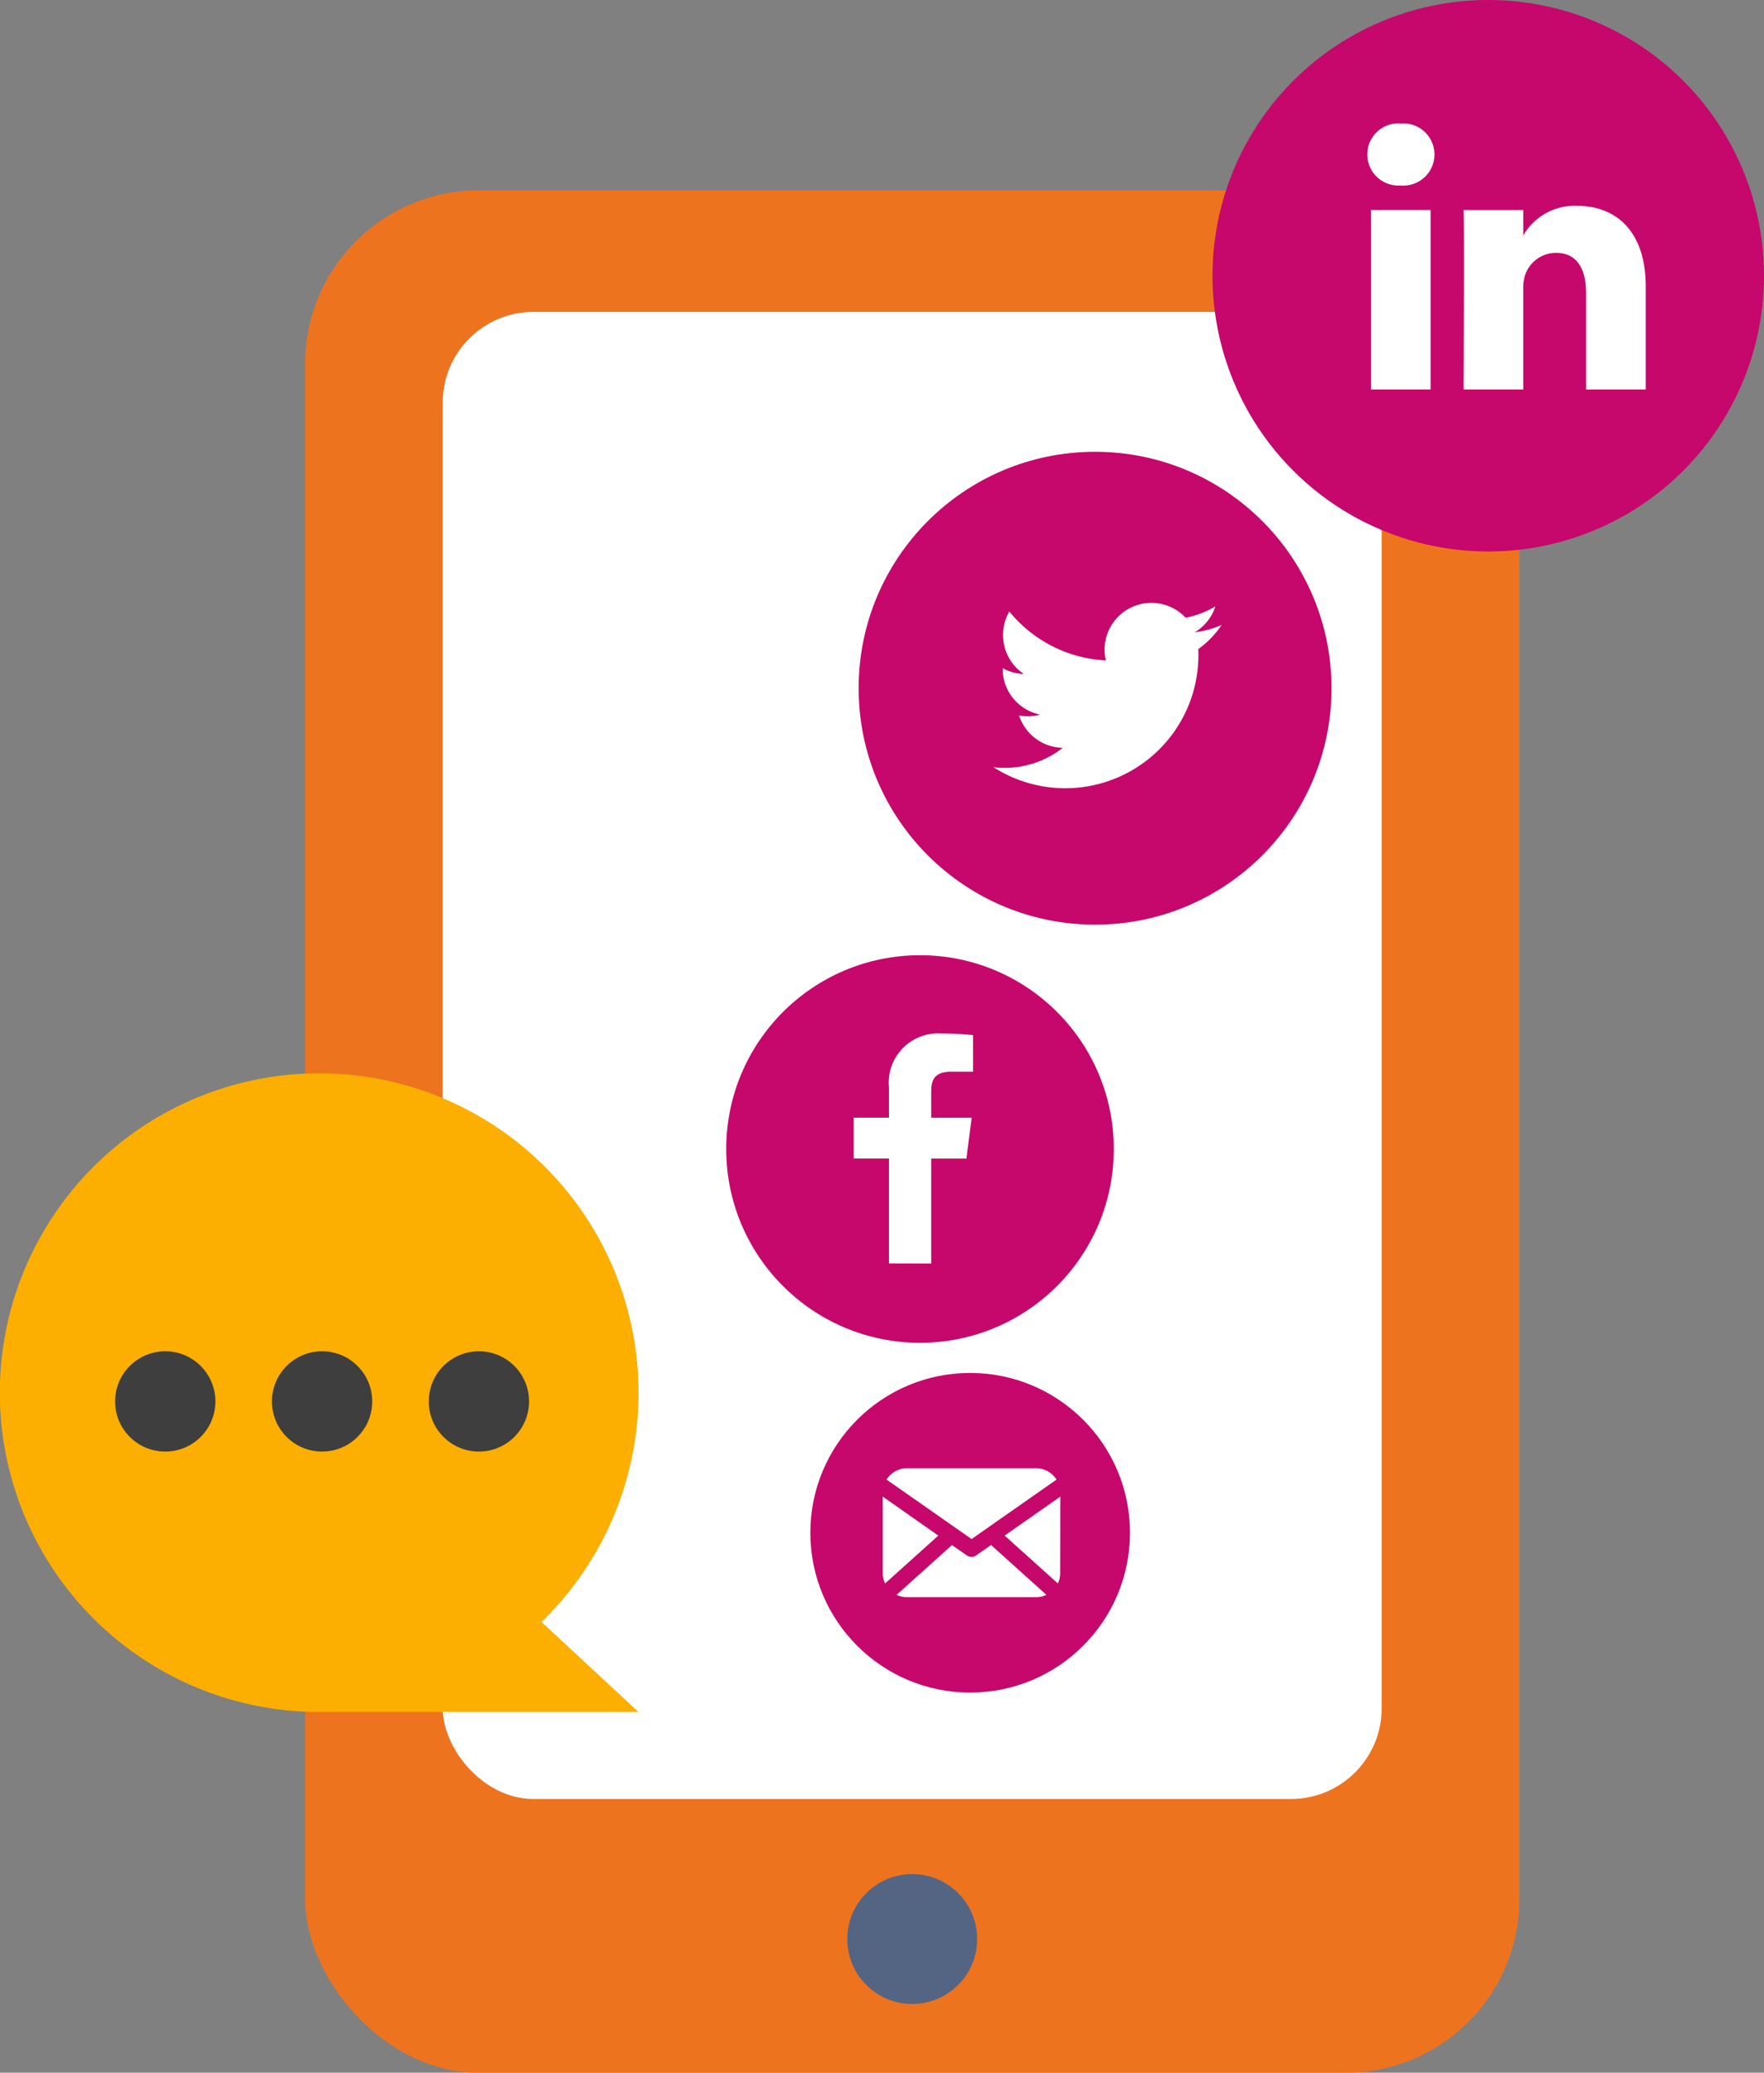
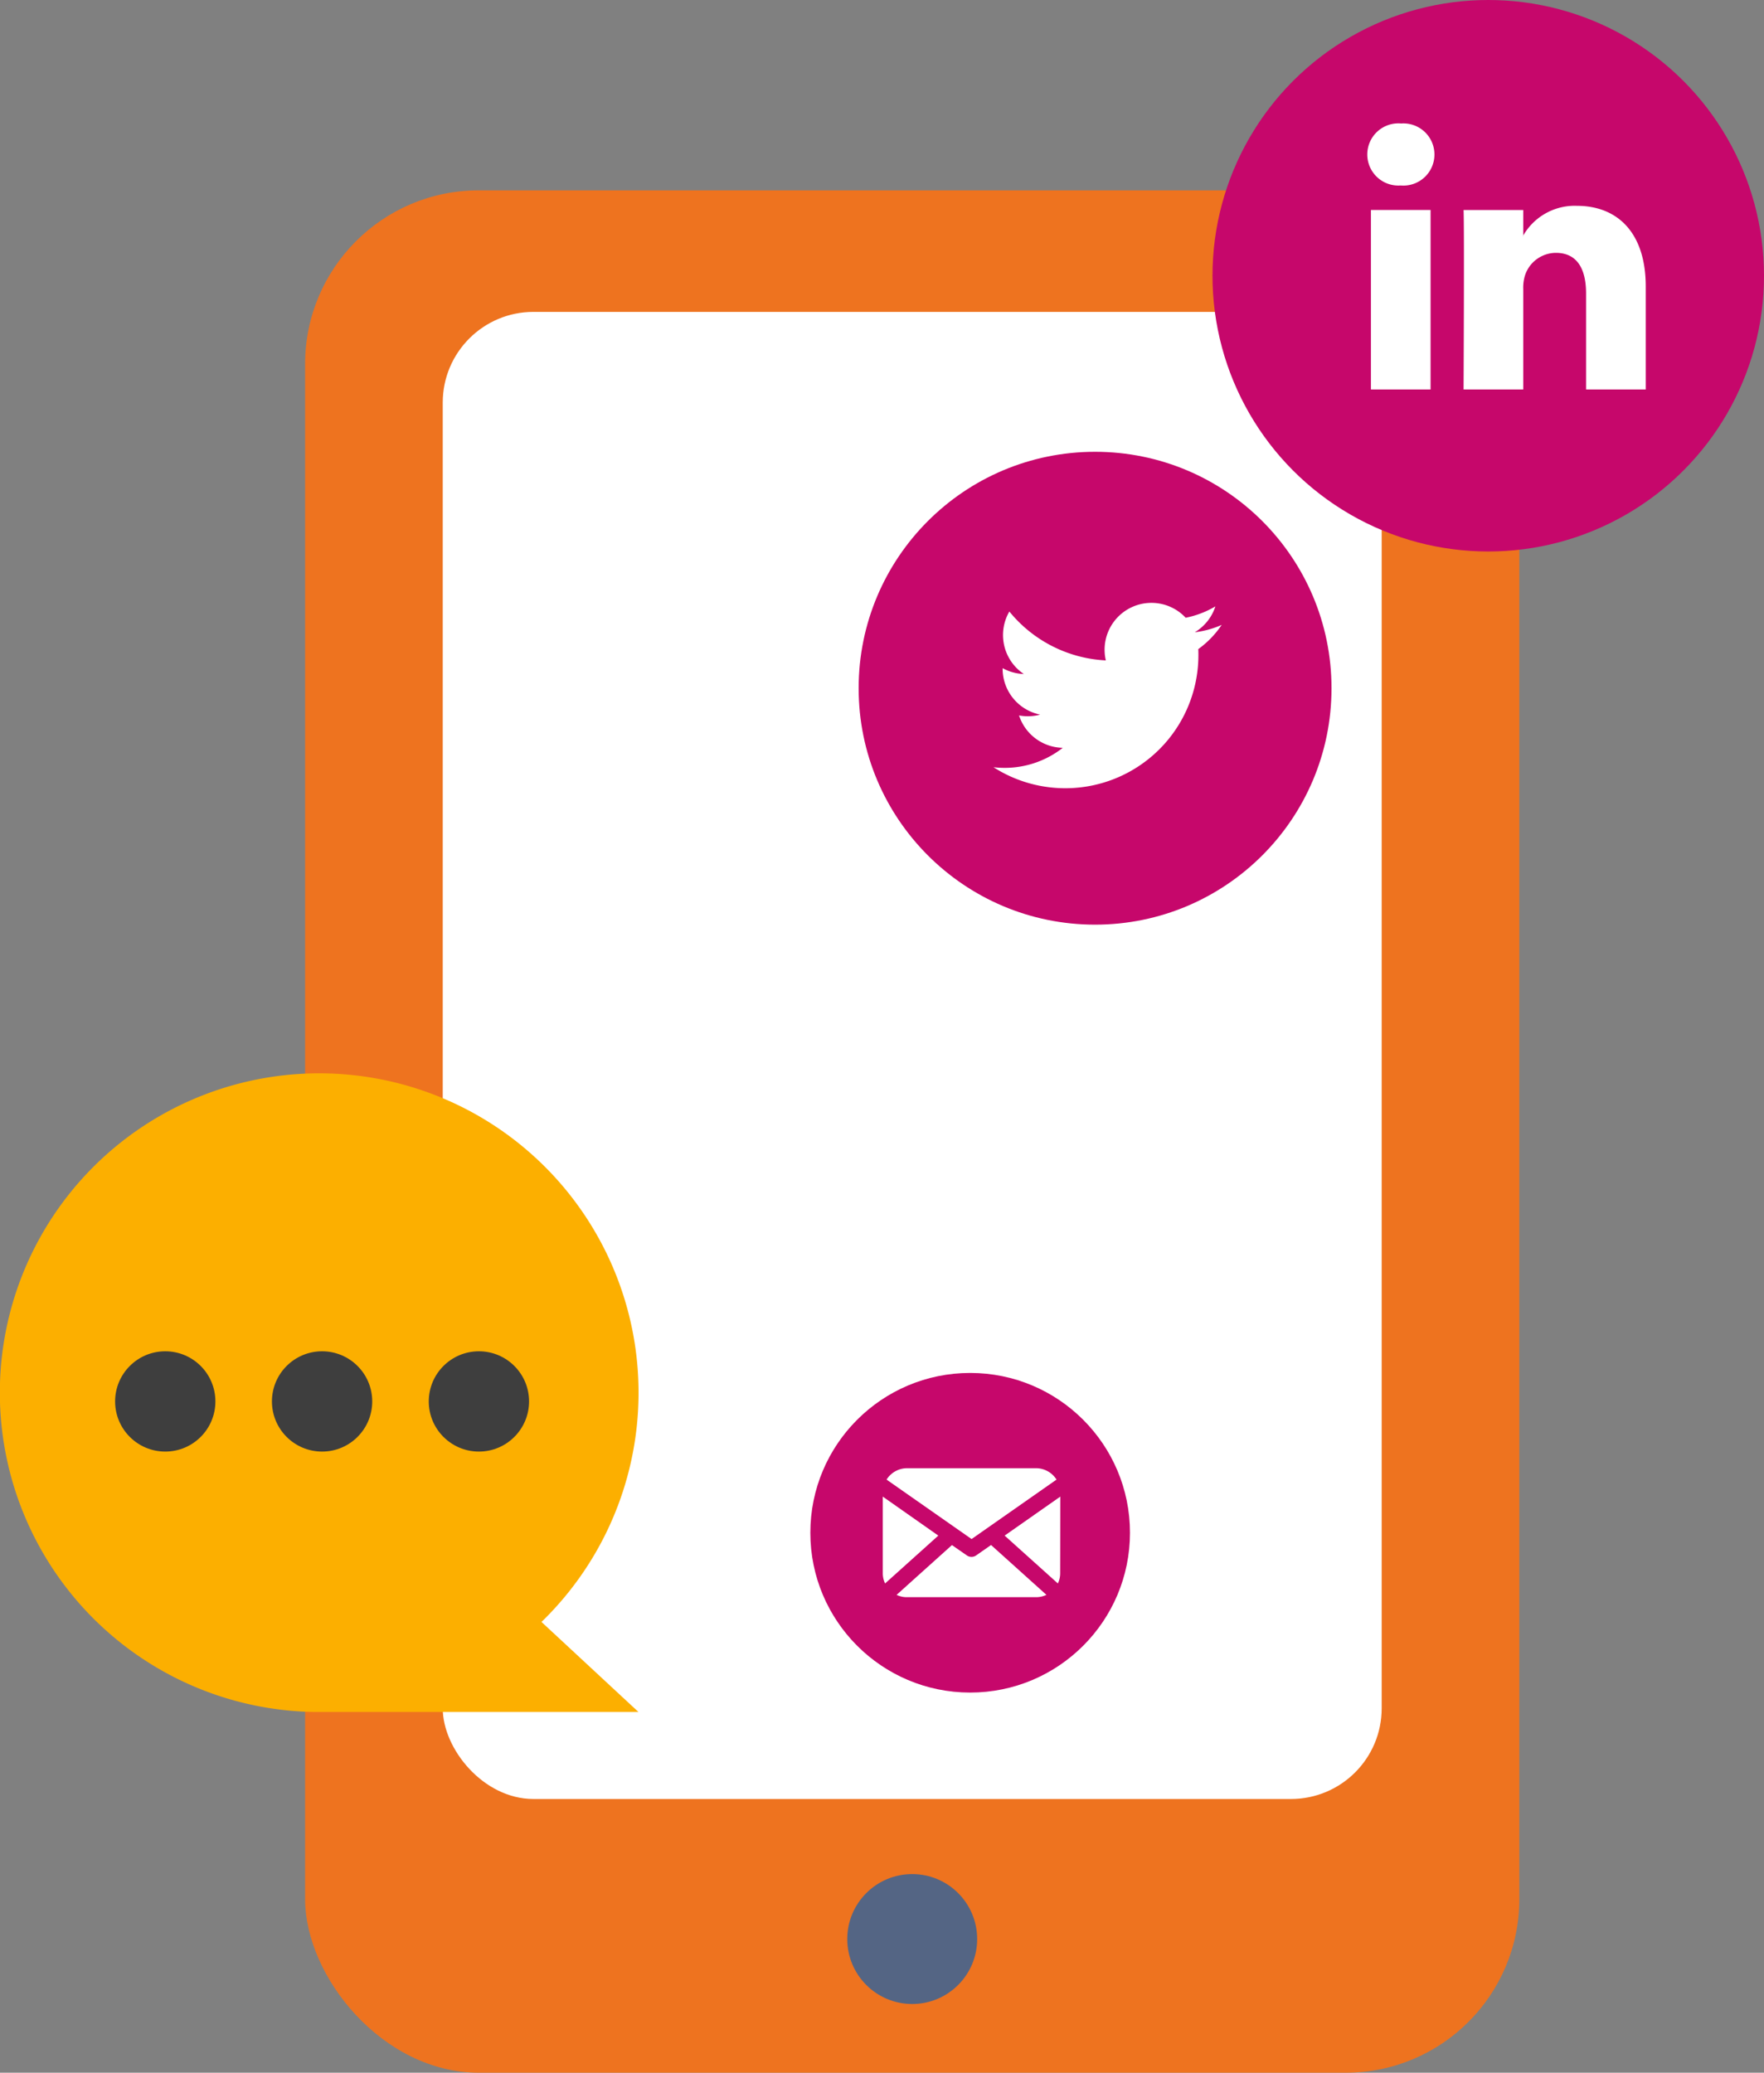
<svg xmlns="http://www.w3.org/2000/svg" width="76.227" height="89.57" viewBox="0 0 76.227 89.57">
  <rect x="0" y="0" width="76.227" height="89.57" fill="#808080" stroke="none" />
  <g id="Icon:_Market" data-name="Icon: Market" transform="translate(-246.367 -241.24)">
    <g id="Group_45" data-name="Group 45" transform="translate(246.367 249.466)">
      <rect id="Rectangle_100" data-name="Rectangle 100" width="52.47" height="81.344" rx="7.503" transform="translate(13.184)" fill="#ee731f" />
      <circle id="Ellipse_34" data-name="Ellipse 34" cx="2.807" cy="2.807" r="2.807" transform="translate(36.612 72.76)" fill="#546584" />
      <rect id="Rectangle_101" data-name="Rectangle 101" width="40.574" height="64.263" rx="3.92" transform="translate(19.132 5.252)" fill="#fff" />
      <g id="Group_44" data-name="Group 44" transform="translate(0 38.168)">
        <path id="Path_148" data-name="Path 148" d="M269.916,321.825a13.8,13.8,0,1,0-9.953,4.038v0h13.994l-4.192-3.892C269.815,321.923,269.866,321.875,269.916,321.825Z" transform="translate(-246.367 -298.276)" fill="#fcaf00" />
        <circle id="Ellipse_35" data-name="Ellipse 35" cx="2.167" cy="2.167" r="2.167" transform="translate(4.974 12)" fill="#3e3e3e" />
        <circle id="Ellipse_36" data-name="Ellipse 36" cx="2.167" cy="2.167" r="2.167" transform="translate(11.751 12)" fill="#3e3e3e" />
        <circle id="Ellipse_37" data-name="Ellipse 37" cx="2.167" cy="2.167" r="2.167" transform="translate(18.528 12)" fill="#3e3e3e" />
      </g>
    </g>
    <g id="Group_48" data-name="Group 48" transform="translate(277.749 241.24)">
-       <circle id="Ellipse_38" data-name="Ellipse 38" cx="8.374" cy="8.374" r="8.374" transform="translate(0 41.279)" fill="#c6076b" />
      <path id="f" d="M295.068,306.085v-4.533h1.521l.228-1.767h-1.749v-1.128c0-.511.142-.86.875-.86h.935v-1.581a12.573,12.573,0,0,0-1.363-.07,2.129,2.129,0,0,0-2.272,2.335v1.3h-1.526v1.767h1.526v4.533Z" transform="translate(-286.21 -251.484)" fill="#fff" />
      <circle id="Ellipse_39" data-name="Ellipse 39" cx="11.916" cy="11.916" r="11.916" transform="translate(21.013)" fill="#c6076b" />
      <g id="Group_46" data-name="Group 46" transform="translate(27.707 5.336)">
        <path id="Path_149" data-name="Path 149" d="M331.037,254.846v4.448h-2.579v-4.149c0-1.042-.373-1.754-1.306-1.754a1.411,1.411,0,0,0-1.323.944,1.77,1.77,0,0,0-.085.628v4.332h-2.579s.035-7.028,0-7.755h2.579v1.1c0,.008-.012.017-.016.025h.016v-.025a2.562,2.562,0,0,1,2.324-1.281c1.7,0,2.969,1.108,2.969,3.49Zm-10.57-7.046a1.344,1.344,0,1,0-.033,2.68h.017a1.344,1.344,0,1,0,.016-2.68Zm-1.306,11.494h2.578v-7.755h-2.578Zm0,0" transform="translate(-319.009 -247.8)" fill="#fff" />
      </g>
      <circle id="Ellipse_40" data-name="Ellipse 40" cx="10.217" cy="10.217" r="10.217" transform="translate(5.722 19.524)" fill="#c6076b" />
      <path id="Path_150" data-name="Path 150" d="M309.006,274.22a4.028,4.028,0,0,1-1.162.318,2.027,2.027,0,0,0,.89-1.118,4.045,4.045,0,0,1-1.284.491A2.024,2.024,0,0,0,304,275.755a5.743,5.743,0,0,1-4.169-2.113,2.025,2.025,0,0,0,.625,2.7,2.018,2.018,0,0,1-.916-.253v.025a2.024,2.024,0,0,0,1.622,1.983,2.041,2.041,0,0,1-.913.035,2.026,2.026,0,0,0,1.89,1.4,4.058,4.058,0,0,1-2.512.866,4.1,4.1,0,0,1-.482-.028A5.752,5.752,0,0,0,308,275.529c0-.088,0-.175-.006-.262A4.114,4.114,0,0,0,309.006,274.22Z" transform="translate(-287.596 -247.216)" fill="#fff" />
      <g id="Group_47" data-name="Group 47" transform="translate(3.635 59.33)">
        <circle id="Ellipse_41" data-name="Ellipse 41" cx="6.906" cy="6.906" r="6.906" fill="#c6076b" />
      </g>
      <path id="Path_151" data-name="Path 151" d="M293.427,319.731a1.048,1.048,0,0,1,.883-.492h5.578a1.047,1.047,0,0,1,.883.492L297.1,322.3Zm7.507.735-2.405,1.685,2.3,2.068a1.013,1.013,0,0,0,.1-.447Zm-7.671,0v3.306a1.013,1.013,0,0,0,.1.447l2.3-2.068Zm4.679,2.092-.645.45a.348.348,0,0,1-.4,0l-.645-.447-2.392,2.151a1,1,0,0,0,.447.1h5.578a1.037,1.037,0,0,0,.45-.1Z" transform="translate(-286.498 -255.792)" fill="#fff" />
    </g>
  </g>
</svg>